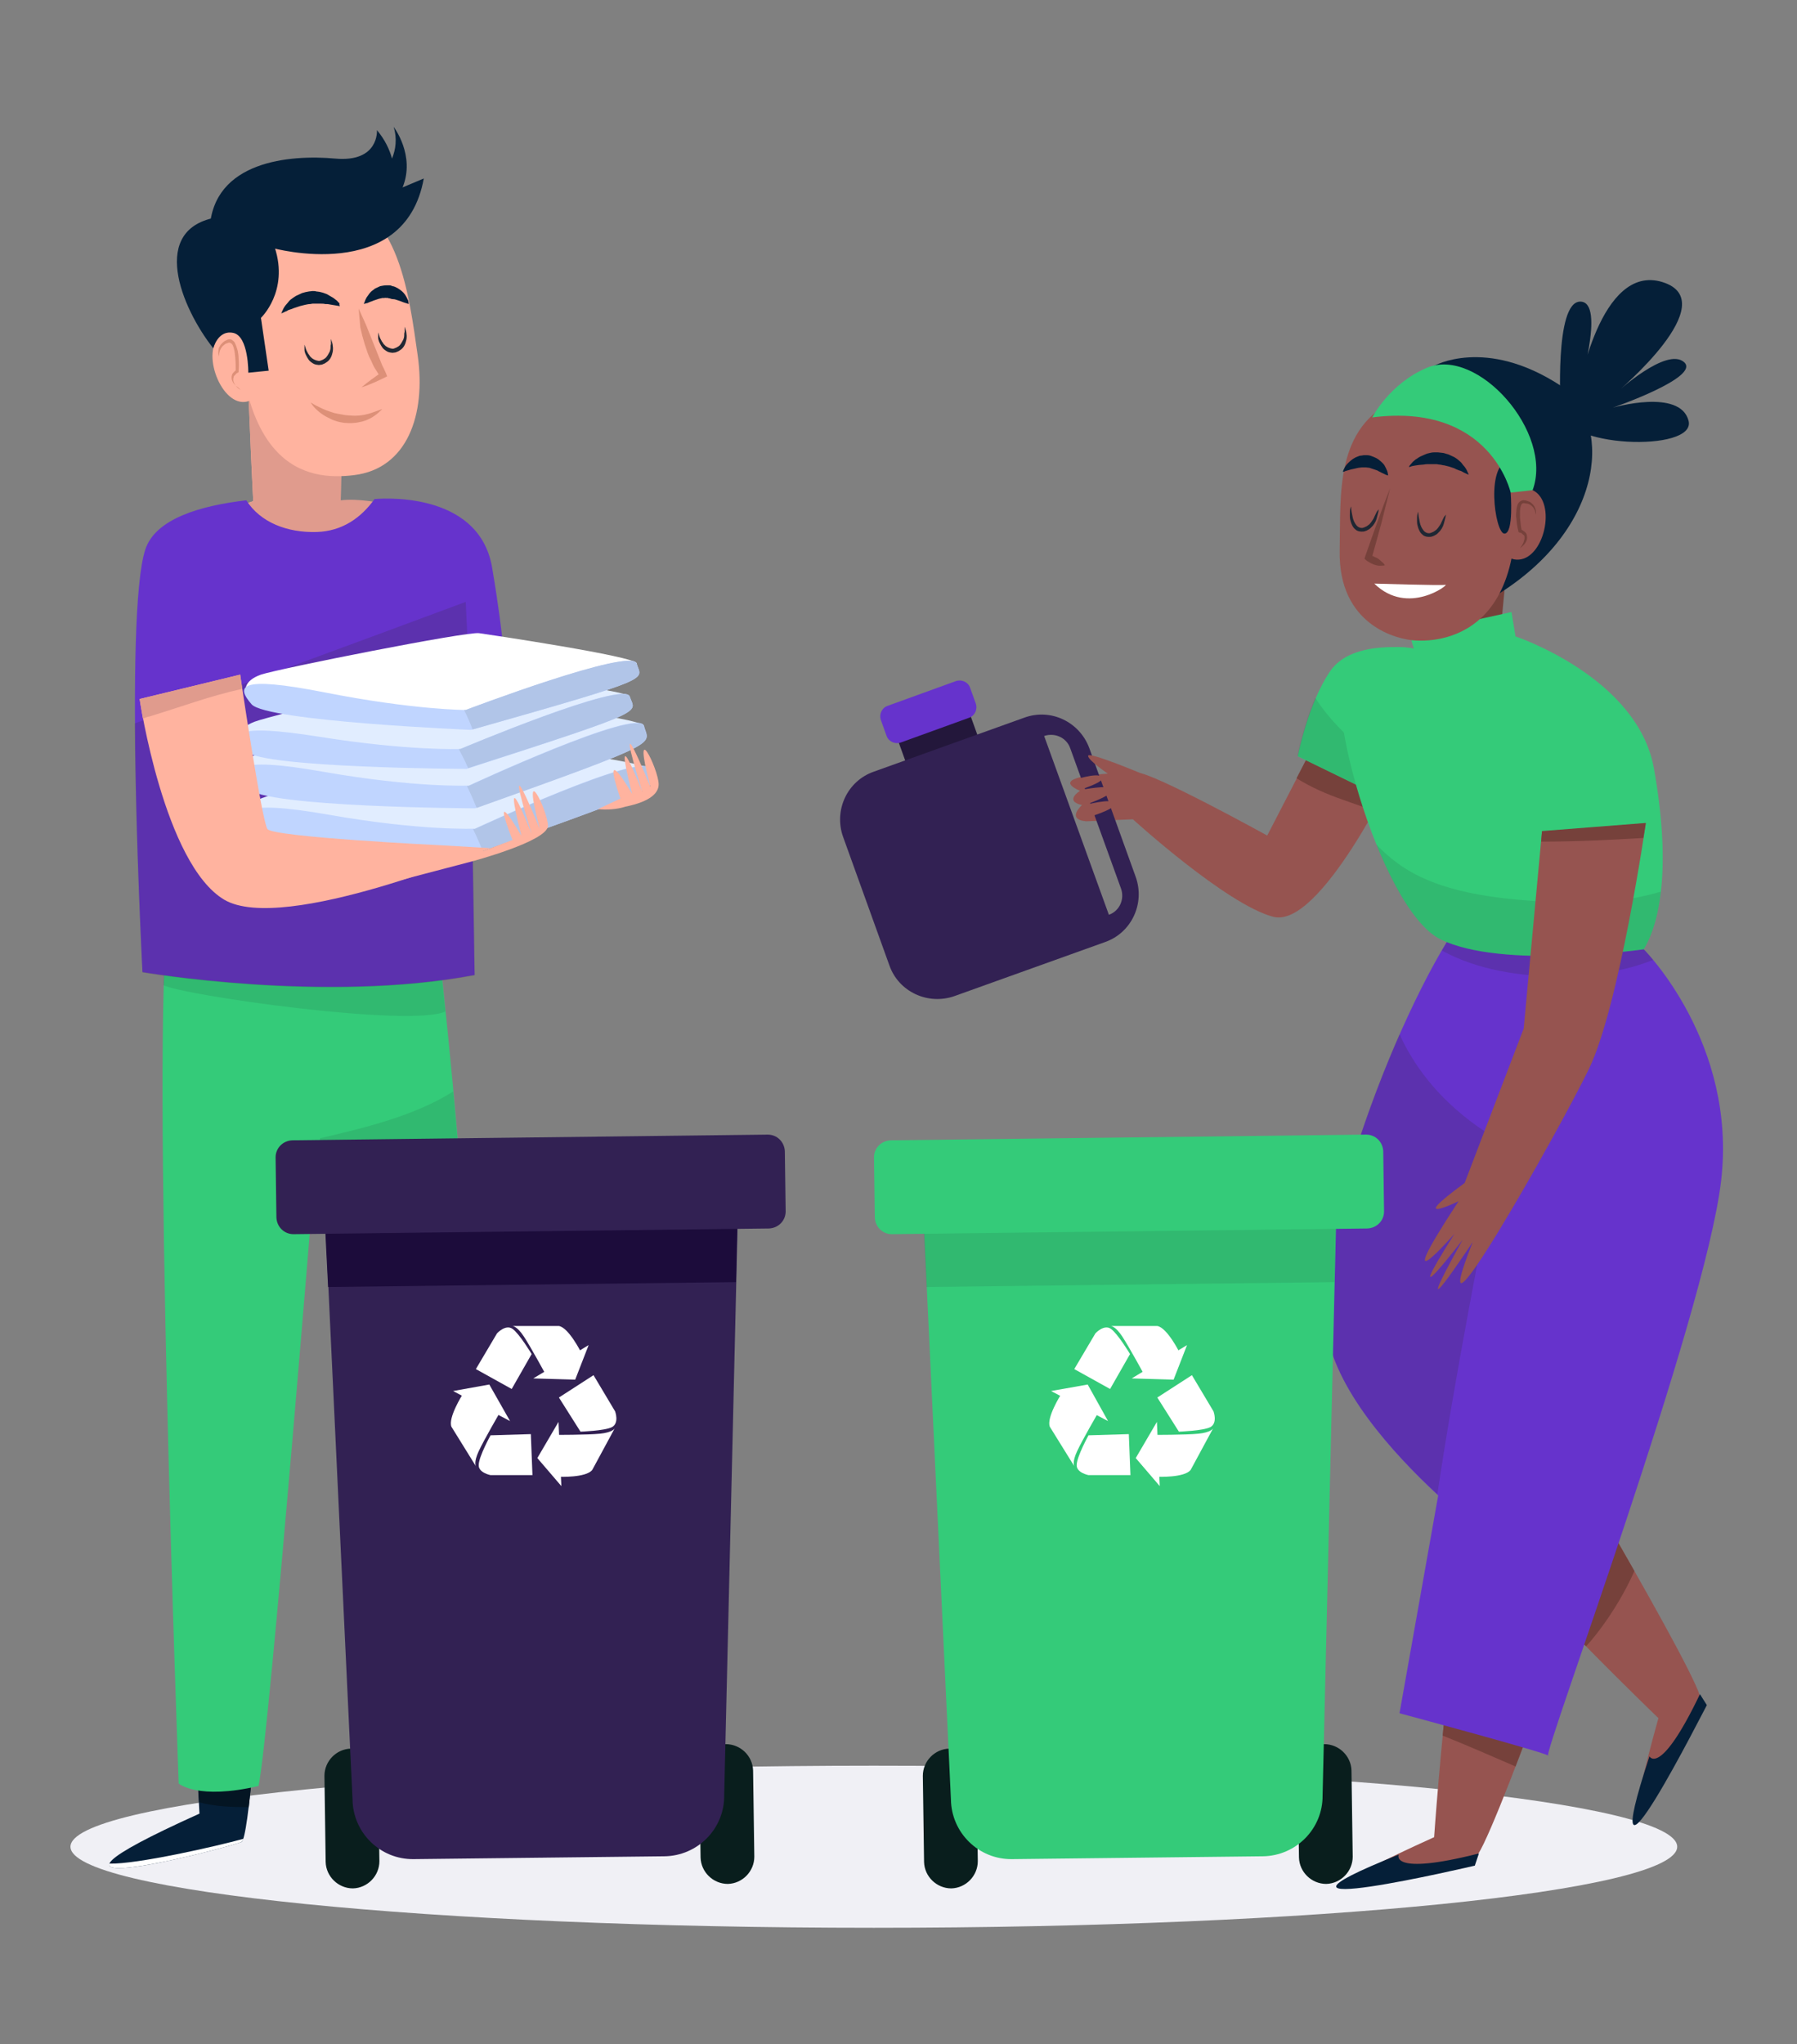
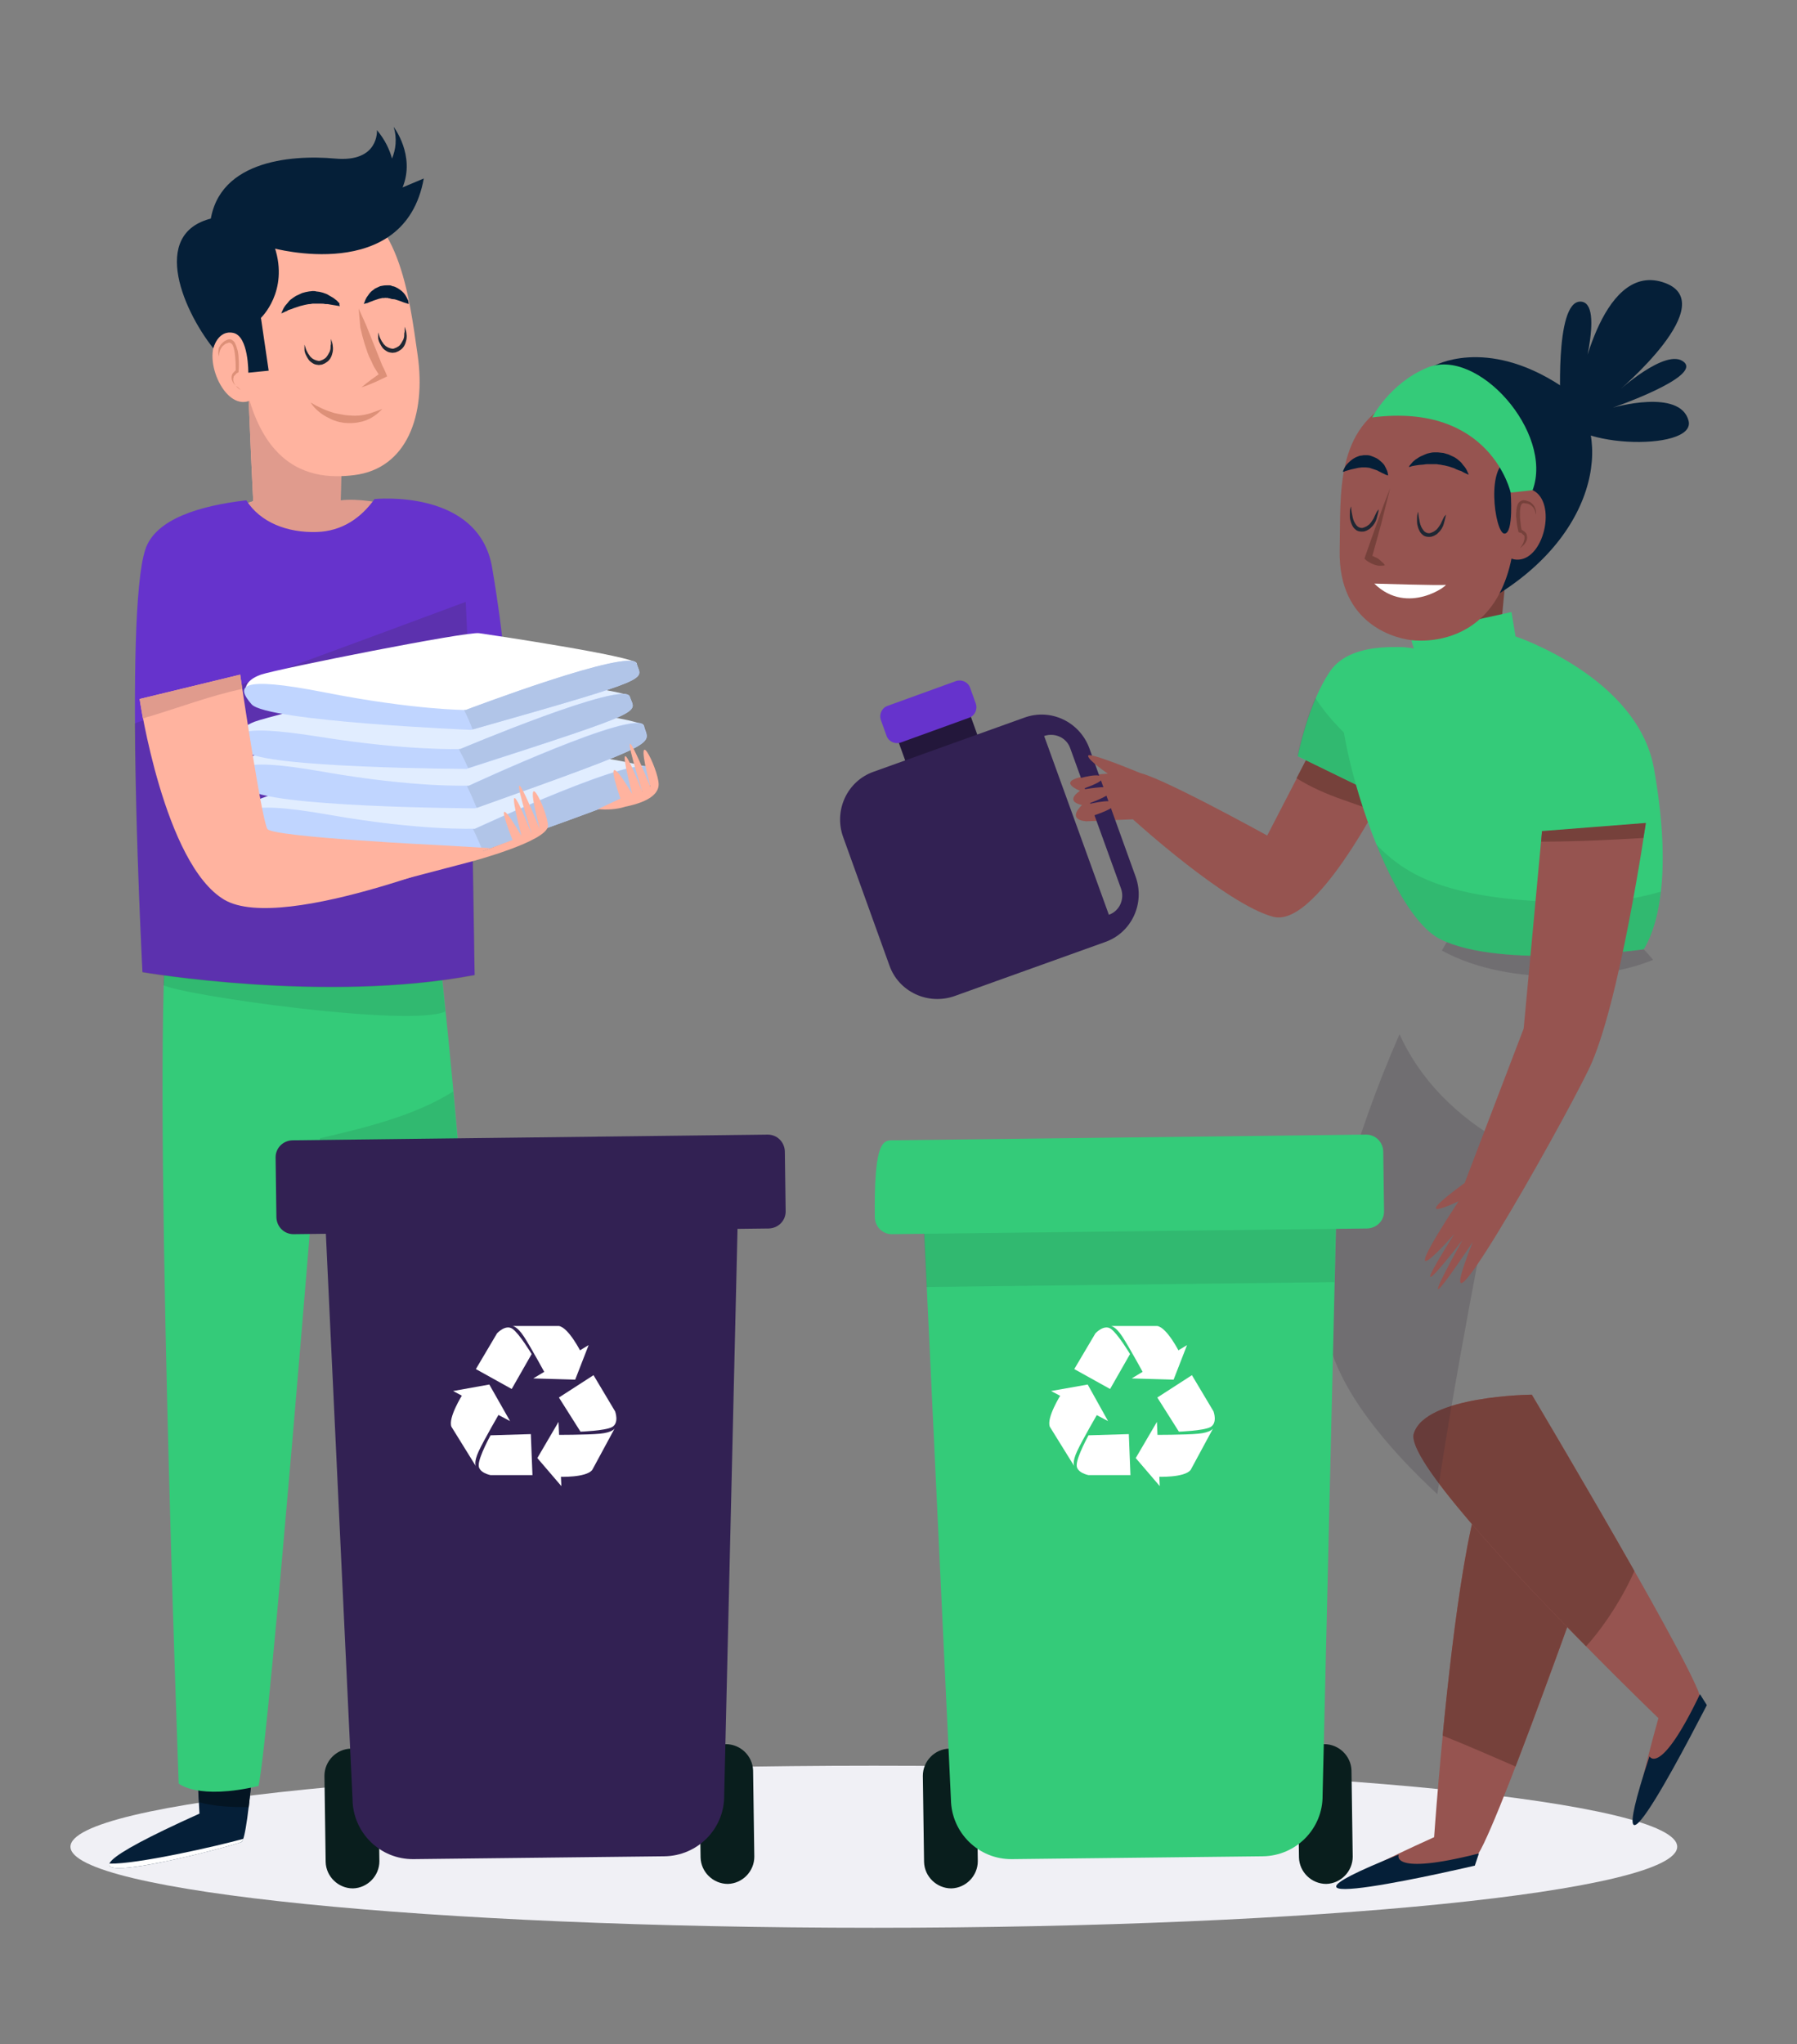
<svg xmlns="http://www.w3.org/2000/svg" width="510" height="580" viewBox="0 0 510 580" fill="none">
  <rect x="0" y="0" width="510" height="580" fill="#808080" stroke="none" />
  <g clip-path="url(#clip0)">
    <path d="M248 501C122.079 501 20 511.297 20 524C20 536.703 122.079 547 248 547C373.921 547 476 536.703 476 524C476 511.297 373.921 501 248 501Z" fill="#F0F0F5" />
    <path d="M454.38 434.817C454.38 434.817 422.032 527.056 418.566 527.056C415.1 527.056 345.782 548.963 407.013 521.291C407.013 521.291 413.945 420.981 424.343 416.369C434.74 411.758 454.38 434.817 454.38 434.817Z" fill="#965450" />
    <path d="M430.119 501.229C440.632 473.903 454.381 434.817 454.381 434.817C454.381 434.817 434.74 411.758 424.343 416.369C417.642 419.367 412.328 462.489 409.439 492.466C416.371 495.234 423.187 498.231 430.119 501.229Z" fill="#76413B" />
    <path d="M396.962 526.249C396.962 526.249 394.305 532.36 419.721 525.903L418.566 529.362C418.566 529.362 346.938 546.196 396.962 526.249Z" fill="#051F38" />
    <path d="M434.74 395.731C434.74 395.731 484.764 479.784 482.569 482.436C480.374 485.087 452.647 552.191 470.669 487.509C470.669 487.509 398.117 417.753 401.236 406.8C404.471 395.962 434.74 395.731 434.74 395.731Z" fill="#965450" />
    <path d="M468.128 498.347C468.128 498.347 471.132 504.342 482.454 480.706L484.418 483.819C484.302 483.819 451.261 549.539 468.128 498.347Z" fill="#051F38" />
    <path d="M463.854 445.771C450.452 422.134 434.74 395.731 434.74 395.731C434.74 395.731 404.471 395.962 401.236 406.8C399.157 413.833 428.964 445.655 450.106 467.101C450.221 467.216 458.424 458.108 463.854 445.771Z" fill="#76413B" />
-     <path d="M466.51 269.364C466.51 269.364 435.894 235.351 417.987 256.681C400.08 278.011 372.353 348.343 376.396 377.168C378.823 394.117 395.112 412.219 408.167 424.325L397.192 486.125C397.192 486.125 442.248 498.231 439.36 498.231C437.627 498.231 483.839 374.286 488.46 335.084C493.082 295.883 466.51 269.364 466.51 269.364Z" fill="#6633CC" />
    <path opacity="0.2" d="M443.059 276.974C451.608 276.858 460.966 275.705 469.168 272.362C467.551 270.402 466.511 269.364 466.511 269.364C466.511 269.364 435.896 235.351 417.989 256.681C415.216 260.025 412.212 264.406 409.208 269.71C419.26 275.244 431.968 277.204 443.059 276.974Z" fill="#352C38" />
    <path opacity="0.2" d="M397.193 293.461C384.485 322.401 373.741 358.374 376.398 377.053C378.708 393.886 394.883 411.873 407.937 423.979C412.559 392.618 420.992 349.035 426.076 323.9C413.483 316.752 403.085 306.49 397.193 293.461Z" fill="#352C38" />
    <path d="M378.131 201.337L359.646 237.08C359.646 237.08 327.298 219.209 322.676 219.209C318.055 219.209 296.105 219.785 306.502 224.397C306.502 224.397 301.881 227.279 307.08 228.432C307.08 228.432 302.459 232.468 308.235 233.044L321.521 232.468C321.521 232.468 348.093 256.681 361.379 260.139C374.665 263.598 396.038 218.632 396.038 218.632L378.131 201.337Z" fill="#965450" />
    <path d="M381.135 226.934C384.023 227.972 387.027 229.01 390.031 230.047C393.728 223.591 396.038 218.517 396.038 218.517L378.131 201.223L367.964 220.823C372.008 223.36 376.514 225.32 381.135 226.934Z" fill="#76413B" />
    <path d="M401.236 184.043C401.236 184.043 383.907 181.161 377.552 190.385C371.198 199.608 368.31 214.597 368.31 214.597L393.149 226.704L401.236 184.043Z" fill="#34CB79" />
    <path opacity="0.1" d="M391.648 216.673C385.294 211.715 378.015 205.489 373.279 197.994C369.813 206.065 368.195 214.482 368.195 214.482L393.034 226.588L394.536 218.748C393.612 218.172 392.572 217.48 391.648 216.673Z" fill="#161826" />
    <path d="M279.699 214.943C280.392 216.788 279.353 218.863 277.504 219.555L263.872 224.513C262.023 225.205 259.944 224.167 259.25 222.322L253.821 207.218C253.127 205.373 254.167 203.298 256.016 202.606L269.648 197.648C271.497 196.957 273.576 197.994 274.269 199.839L279.699 214.943Z" fill="#23173B" />
    <path d="M290.674 203.644L247.928 218.979C240.419 221.63 236.607 229.932 239.264 237.426L252.434 273.976C255.091 281.47 263.409 285.275 270.919 282.623L313.665 267.289C321.174 264.637 324.987 256.335 322.33 248.841L309.159 212.291C306.387 204.797 298.184 200.877 290.674 203.644ZM318.171 252.185C319.21 255.182 317.708 258.526 314.705 259.564L296.335 208.832C299.339 207.795 302.69 209.294 303.729 212.291L318.171 252.185Z" fill="#322153" />
    <path d="M276.926 199.608C277.504 201.223 276.695 203.067 275.078 203.644L255.669 210.677C254.051 211.254 252.203 210.447 251.625 208.832L250.008 204.336C249.43 202.722 250.239 200.877 251.856 200.3L271.265 193.267C272.883 192.691 274.731 193.498 275.309 195.112L276.926 199.608Z" fill="#6633CC" />
    <path d="M304.191 221.515C304.191 221.515 311.47 218.979 312.741 220.477C313.896 221.861 306.618 223.936 306.964 224.052C307.195 224.167 314.82 222.438 315.513 224.052C316.207 225.666 307.426 228.548 307.426 228.548C307.426 228.548 315.744 226.242 316.322 227.972C316.9 229.701 307.657 232.238 307.657 232.238L307.195 228.433L306.618 224.052L304.191 221.515Z" fill="#965450" />
    <path d="M314.474 219.555C314.474 219.555 308.813 215.75 308.813 214.482C308.697 213.098 323.832 219.44 323.832 219.44L314.474 219.555Z" fill="#965450" />
    <path d="M426.075 181.161C424.92 183.236 430.581 134.926 430.581 134.926L404.356 152.567C404.356 152.567 406.666 183.467 403.778 183.582C402.623 183.582 398.117 185.312 393.149 187.156C394.305 192.921 396.615 194.189 398.579 199.724C413.252 199.609 429.195 199.263 438.206 185.888C433.007 184.159 427.577 178.278 426.075 181.161Z" fill="#76413B" />
    <path d="M401.236 184.043L400.081 180.008L428.964 173.666L430.119 180.584C430.119 180.584 464.778 192.114 469.399 218.056C474.02 243.998 471.71 260.717 466.511 269.364C466.511 269.364 426.075 275.129 408.746 266.482C391.416 257.834 373.509 193.267 382.752 187.502C391.994 181.737 401.236 184.043 401.236 184.043Z" fill="#34CB79" />
    <path opacity="0.1" d="M439.015 255.874C425.151 255.067 408.168 253.453 396.615 244.921C394.42 243.307 392.456 241.577 390.608 239.617C395.807 252.415 402.276 263.253 408.746 266.482C426.076 275.129 466.511 269.364 466.511 269.364C468.822 265.559 470.555 260.14 471.363 252.992C460.966 256.105 450.106 256.566 439.015 255.874Z" fill="#161826" />
    <path d="M437.628 235.927L467.088 233.621C467.088 233.621 459.579 285.505 450.914 303.377C442.25 321.248 402.392 391.58 417.988 352.378C417.988 352.378 397.771 382.933 415.1 351.802C415.1 351.802 396.038 376.591 412.789 350.073C412.789 350.073 393.149 372.556 413.945 340.849C413.945 340.849 398.348 348.343 415.678 335.66L432.43 291.847L437.628 235.927Z" fill="#965450" />
    <path d="M466.395 237.772C466.858 235.12 467.089 233.506 467.089 233.506L437.628 235.812L437.397 238.81C446.986 238.81 456.691 238.349 466.395 237.772Z" fill="#76413B" />
    <path d="M406.782 103.911C406.782 103.911 421.455 95.379 442.943 109.445C457.153 118.784 456.46 148.647 425.729 168.247C389.222 191.538 406.782 103.911 406.782 103.911Z" fill="#051F38" />
    <path d="M427.116 119.822C427.116 119.822 410.595 107.024 396.5 113.25C378.709 121.321 380.557 140.114 380.21 156.141C379.748 177.471 396.616 181.507 401.699 181.737C409.208 182.198 439.824 180.354 427.116 119.822Z" fill="#965450" />
    <path d="M428.733 139.769C428.733 139.769 429.426 136.54 434.972 139.077C442.019 142.42 438.207 159.254 430.35 158.793C422.379 158.447 428.733 139.769 428.733 139.769Z" fill="#965450" />
    <path d="M428.732 139.769C428.732 139.769 429.657 151.298 426.999 151.414C424.227 151.529 421.338 130.545 428.963 130.545C436.588 130.776 428.732 139.769 428.732 139.769Z" fill="#051F38" />
    <path d="M428.733 139.769C428.733 139.769 423.072 114.172 389.453 118.438C389.453 118.438 394.305 108.869 404.934 104.372C419.375 98.261 440.979 122.82 434.971 139.077C434.971 139.077 432.199 139.423 428.733 139.769Z" fill="#34CB79" />
    <path d="M442.943 116.132C442.943 116.132 441.094 85.578 448.488 85.578C455.882 85.578 447.91 111.29 447.91 111.29C447.91 111.29 454.034 74.51 471.825 80.044C489.617 85.578 458.886 111.29 458.886 111.29C458.886 111.29 472.98 98.376 477.948 102.758C482.8 107.024 457.73 115.671 457.73 115.671C457.73 115.671 476.793 110.137 479.219 119.361C481.645 128.469 442.365 127.201 442.943 116.132Z" fill="#051F38" />
    <path d="M381.134 133.889C381.134 133.889 381.134 133.658 381.365 133.197C381.596 132.736 381.827 132.159 382.405 131.583C382.983 131.006 383.676 130.315 384.6 129.853C384.831 129.738 385.062 129.623 385.409 129.508C385.64 129.392 385.987 129.277 386.218 129.277C386.564 129.277 386.795 129.162 387.142 129.162H388.066C388.644 129.162 389.221 129.392 389.799 129.623C390.377 129.853 390.839 130.084 391.301 130.43C391.763 130.776 392.11 131.122 392.456 131.468C392.803 131.814 393.034 132.159 393.149 132.505C393.265 132.621 393.38 132.851 393.38 132.967C393.496 133.082 393.496 133.312 393.611 133.428C393.727 133.774 393.843 134.004 393.843 134.235C393.958 134.696 393.958 134.927 393.958 134.927C393.958 134.927 393.727 134.811 393.265 134.696C393.034 134.581 392.803 134.465 392.572 134.35C392.341 134.235 391.994 134.12 391.647 133.889C391.301 133.774 391.07 133.543 390.723 133.428C390.377 133.312 390.03 133.197 389.683 133.082C389.337 132.967 388.99 132.851 388.644 132.736C388.297 132.736 387.951 132.621 387.604 132.621H387.142C387.026 132.621 386.795 132.621 386.564 132.621C386.218 132.621 385.871 132.736 385.524 132.736C385.178 132.851 384.831 132.851 384.485 132.967C384.138 133.082 383.791 133.082 383.445 133.197C382.752 133.428 382.174 133.543 381.827 133.658C381.481 133.889 381.134 133.889 381.134 133.889Z" fill="#051F38" />
    <path d="M390.03 165.595C390.03 165.595 408.977 166.172 410.247 165.941C411.403 165.711 399.619 174.935 390.03 165.595Z" fill="white" />
    <path d="M391.301 144.496C391.301 144.496 391.301 144.726 391.185 145.188C391.07 145.649 390.954 146.225 390.723 147.032C390.608 147.378 390.492 147.839 390.261 148.185C390.145 148.416 390.03 148.647 389.914 148.762C389.799 148.992 389.568 149.223 389.452 149.338C389.106 149.684 388.759 150.145 388.181 150.376C388.066 150.491 387.95 150.491 387.719 150.607L387.373 150.722C387.142 150.837 386.795 150.837 386.449 150.837C385.871 150.837 385.178 150.722 384.716 150.261C384.253 149.915 383.907 149.454 383.676 148.877C383.445 148.416 383.329 147.955 383.214 147.494C383.098 147.032 383.098 146.571 383.098 146.225C383.098 145.418 383.098 144.842 383.214 144.381C383.329 143.919 383.445 143.689 383.445 143.689C383.445 143.689 383.445 144.726 383.791 146.225C383.907 146.917 384.138 147.839 384.6 148.531C384.831 148.877 385.062 149.223 385.409 149.454C385.755 149.684 386.102 149.8 386.449 149.8C386.68 149.8 386.795 149.8 387.026 149.684L387.373 149.569C387.373 149.569 387.488 149.454 387.604 149.454C387.95 149.338 388.297 148.992 388.644 148.762C388.99 148.416 389.221 148.07 389.452 147.724C389.683 147.378 389.914 147.032 390.03 146.686C390.377 145.995 390.608 145.418 390.839 145.072C391.185 144.726 391.301 144.496 391.301 144.496Z" fill="#1F2733" />
    <path d="M410.363 145.995C410.363 145.995 410.363 146.225 410.248 146.686C410.132 147.148 410.017 147.724 409.786 148.531C409.67 148.877 409.555 149.338 409.323 149.684C409.208 149.915 409.092 150.145 408.977 150.261C408.861 150.491 408.63 150.722 408.515 150.837C408.168 151.183 407.822 151.644 407.244 151.875C407.128 151.99 407.013 151.99 406.782 152.106L406.435 152.221C406.204 152.336 405.858 152.336 405.511 152.336C404.933 152.336 404.24 152.221 403.778 151.76C403.316 151.414 402.969 150.953 402.738 150.376C402.507 149.915 402.392 149.454 402.276 148.992C402.161 148.531 402.161 148.07 402.161 147.724C402.161 146.917 402.161 146.341 402.276 145.879C402.392 145.418 402.507 145.188 402.507 145.188C402.507 145.188 402.507 146.225 402.854 147.724C402.969 148.416 403.2 149.338 403.663 150.03C403.894 150.376 404.125 150.722 404.471 150.953C404.818 151.183 405.164 151.298 405.511 151.298C405.742 151.298 405.858 151.298 406.089 151.183L406.435 151.068C406.435 151.068 406.551 150.953 406.666 150.953C407.013 150.837 407.359 150.491 407.706 150.261C408.053 149.915 408.284 149.569 408.515 149.223C408.746 148.877 408.977 148.531 409.092 148.185C409.439 147.494 409.67 146.917 409.901 146.571C410.248 146.225 410.363 145.995 410.363 145.995Z" fill="#1F2733" />
    <path d="M431.39 155.565C431.736 155.103 431.967 154.757 432.198 154.296C432.429 153.835 432.545 153.374 432.66 152.913C432.66 152.682 432.66 152.451 432.66 152.221C432.66 152.106 432.545 151.99 432.545 151.99C432.545 151.875 432.429 151.76 432.314 151.76C432.198 151.644 432.198 151.644 432.083 151.529L431.852 151.298C431.736 151.183 431.621 151.183 431.505 151.183L431.159 151.068L430.927 150.953V150.722C430.581 149.454 430.465 148.301 430.35 147.032C430.234 146.456 430.234 145.764 430.35 145.188C430.35 144.496 430.465 143.919 430.696 143.228C430.812 142.882 431.043 142.536 431.39 142.305C431.736 142.075 432.198 141.844 432.545 141.959C433.007 141.959 433.238 142.075 433.585 142.19C433.931 142.305 434.278 142.421 434.509 142.651C434.74 142.882 435.087 143.112 435.202 143.343C435.433 143.574 435.549 143.919 435.664 144.15C435.895 144.726 436.011 145.418 435.895 145.995C435.78 145.418 435.664 144.842 435.318 144.265C435.202 144.035 434.971 143.804 434.74 143.573C434.509 143.343 434.278 143.228 434.047 143.112C433.816 142.997 433.585 142.882 433.238 142.882C433.007 142.882 432.66 142.766 432.429 142.766C431.967 142.766 431.736 143.112 431.621 143.573C431.274 144.611 431.39 145.764 431.39 146.917C431.505 148.07 431.621 149.338 431.852 150.491L431.621 150.146L431.967 150.376C432.083 150.491 432.198 150.491 432.314 150.607L432.66 150.837C432.776 150.953 432.891 151.068 433.007 151.183C433.123 151.299 433.238 151.414 433.238 151.644C433.354 151.76 433.354 151.99 433.354 152.106C433.469 152.451 433.354 152.682 433.354 153.028C433.238 153.604 432.891 154.066 432.545 154.527C432.198 154.873 431.736 155.334 431.39 155.565Z" fill="#76413B" />
    <path d="M393.034 160.407C392.456 160.522 391.994 160.522 391.532 160.522C391.07 160.522 390.608 160.407 390.261 160.292C389.799 160.176 389.452 159.946 389.106 159.831C388.875 159.715 388.759 159.6 388.528 159.485C388.297 159.369 388.182 159.254 387.951 159.139L387.257 158.562L387.373 158.101C388.528 154.757 389.683 151.529 390.839 148.301C391.994 145.072 393.265 141.729 394.536 138.5C393.727 141.844 392.803 145.303 391.994 148.647C391.07 151.99 390.146 155.334 389.221 158.678L388.759 157.64C388.99 157.64 389.221 157.755 389.452 157.755C389.683 157.755 389.915 157.87 390.03 157.986C390.377 158.101 390.839 158.332 391.185 158.562C391.532 158.793 391.879 159.139 392.225 159.485C392.456 159.6 392.803 159.946 393.034 160.407Z" fill="#76413B" />
    <path d="M399.85 132.505C399.85 132.505 399.966 132.159 400.312 131.813C400.543 131.582 400.659 131.352 401.005 131.006C401.352 130.775 401.583 130.429 402.045 130.199C402.392 129.968 402.854 129.622 403.431 129.392C403.894 129.161 404.471 128.931 405.049 128.7C405.627 128.585 406.32 128.354 407.013 128.354C407.36 128.354 407.706 128.354 408.053 128.354L409.092 128.469C409.786 128.469 410.479 128.815 411.056 128.931C411.634 129.161 412.212 129.507 412.789 129.738C413.367 130.084 413.829 130.429 414.176 130.775C414.638 131.121 414.984 131.582 415.216 131.928C415.562 132.274 415.793 132.62 416.024 132.966C416.255 133.312 416.371 133.658 416.486 133.888C416.717 134.35 416.833 134.696 416.833 134.696C416.833 134.696 416.486 134.58 416.024 134.35C415.793 134.234 415.447 134.119 415.1 133.888C414.753 133.658 414.407 133.543 413.945 133.427C413.598 133.312 413.136 133.081 412.674 132.851C412.212 132.735 411.75 132.505 411.288 132.39C410.825 132.274 410.363 132.159 409.901 132.044C409.439 132.044 408.977 131.813 408.399 131.813L407.706 131.698H407.013C406.551 131.698 405.973 131.698 405.511 131.698C405.049 131.698 404.587 131.698 404.125 131.813C403.663 131.813 403.2 131.928 402.738 131.928C401.93 132.044 401.121 132.159 400.659 132.274C400.197 132.505 399.85 132.505 399.85 132.505Z" fill="#051F38" />
    <path d="M383.907 526.825C383.907 530.976 380.557 534.435 376.398 534.55C372.239 534.55 368.773 531.207 368.657 527.056L368.311 502.613C368.311 498.462 371.661 495.003 375.82 494.888C379.979 494.888 383.445 498.231 383.56 502.382L383.907 526.825Z" fill="#091E1D" />
    <path d="M277.504 528.095C277.504 532.245 274.154 535.704 269.995 535.82C265.836 535.82 262.37 532.476 262.254 528.325L261.908 503.882C261.908 499.731 265.258 496.272 269.417 496.157C273.576 496.157 277.042 499.501 277.158 503.651L277.504 528.095Z" fill="#091E1D" />
    <path d="M375.358 509.415C375.473 518.87 367.848 526.595 358.375 526.71L287.209 527.517C277.735 527.633 269.995 520.023 269.879 510.568L262.254 348.92C262.139 339.466 269.764 331.741 279.237 331.625L361.841 330.588C371.314 330.472 379.055 338.082 379.17 347.536L375.358 509.415Z" fill="#34CB79" />
    <path opacity="0.1" d="M378.708 363.793L379.055 347.767C378.939 338.313 371.199 330.703 361.725 330.818L279.121 331.856C269.648 331.971 262.023 339.696 262.139 349.151L262.947 365.177L378.708 363.793Z" fill="#161826" />
-     <path d="M392.803 343.732C392.803 346.383 390.723 348.459 388.066 348.574L253.127 350.188C250.47 350.188 248.391 348.113 248.275 345.461L248.044 328.397C248.044 325.745 250.123 323.67 252.781 323.554L387.719 321.94C390.377 321.94 392.456 324.016 392.572 326.667L392.803 343.732Z" fill="#34CB79" />
+     <path d="M392.803 343.732C392.803 346.383 390.723 348.459 388.066 348.574L253.127 350.188C250.47 350.188 248.391 348.113 248.275 345.461C248.044 325.745 250.123 323.67 252.781 323.554L387.719 321.94C390.377 321.94 392.456 324.016 392.572 326.667L392.803 343.732Z" fill="#34CB79" />
    <path d="M321.174 391.119L336.886 381.665L333.074 391.465L321.174 391.119Z" fill="white" />
    <path d="M315.283 376.246C315.283 376.246 316.554 376.246 318.518 379.243C320.482 382.241 324.872 390.312 324.872 390.312L332.843 386.738L334.692 383.625C334.692 383.625 331.226 376.707 328.453 376.246H315.283Z" fill="white" />
    <path d="M310.892 378.321C310.892 378.321 313.318 375.669 315.282 377.053C317.246 378.437 320.712 384.202 320.712 384.202L315.051 394.117L304.885 388.468L310.892 378.321Z" fill="white" />
    <path d="M328.338 403.456L329.146 421.673L322.33 413.718L328.338 403.456Z" fill="white" />
    <path d="M344.281 405.301C344.281 405.301 343.703 406.454 340.121 406.8C336.54 407.146 327.298 407.146 327.298 407.146L326.604 415.908L328.453 419.021C328.453 419.021 336.193 419.367 337.926 417.061L344.281 405.301Z" fill="white" />
    <path d="M344.396 400.458C344.396 400.458 345.667 403.802 343.472 404.955C341.392 405.993 334.576 406.223 334.576 406.223L328.453 396.538L338.273 390.197L344.396 400.458Z" fill="white" />
    <path d="M314.472 403.226L298.298 394.693L308.696 392.849L314.472 403.226Z" fill="white" />
    <path d="M304.885 416.024C304.885 416.024 304.192 414.986 305.694 411.758C307.195 408.529 311.817 400.574 311.817 400.574L304.654 395.616L301.072 395.731C301.072 395.731 296.913 402.303 297.953 404.84L304.885 416.024Z" fill="white" />
    <path d="M308.928 418.56C308.928 418.56 305.347 417.868 305.578 415.562C305.694 413.141 308.928 407.261 308.928 407.261L320.366 406.915L320.828 418.56H308.928Z" fill="white" />
    <path d="M73.247 481.167C73.247 481.167 70.706 521.868 68.511 522.675C60.077 525.557 -3.58 541.699 56.611 514.604L54.994 484.972L73.247 481.167Z" fill="#051F38" />
    <path d="M70.59 512.759C72.092 500.422 73.247 481.167 73.247 481.167L54.994 484.972L56.496 511.376C61.001 512.644 66.2 512.759 70.59 512.759Z" fill="#041523" />
    <path d="M31.079 528.786C29.231 533.282 62.503 524.75 68.511 522.675C68.626 522.56 68.857 522.329 69.088 521.752C61.579 523.828 38.82 529.016 31.079 528.786Z" fill="white" />
    <path d="M112.181 478.977C112.181 478.977 115.532 519.677 117.842 520.369C126.391 523.136 190.279 538.01 129.511 512.067L130.55 482.436L112.181 478.977Z" fill="#051F38" />
    <path d="M115.532 510.453C113.799 498.232 112.181 478.977 112.181 478.977L130.55 482.436L129.626 508.839C125.12 510.223 119.922 510.338 115.532 510.453Z" fill="#041523" />
    <path d="M155.389 525.788C157.353 530.284 123.85 522.329 117.842 520.369C117.611 520.369 117.496 520.023 117.265 519.446C124.774 521.522 147.649 526.249 155.389 525.788Z" fill="white" />
    <path d="M123.387 259.218C123.387 259.218 140.023 393.31 136.673 501.806C136.673 501.806 116.802 507.34 111.603 503.305C107.097 477.593 107.675 427.554 100.974 390.427C94.62 355.377 92.079 326.667 92.079 326.667L89.999 324.361C89.999 324.361 76.366 493.85 73.363 506.764C56.149 510.799 50.719 506.072 50.719 506.072C50.719 506.072 42.863 294.038 47.715 259.794C53.954 215.059 123.387 259.218 123.387 259.218Z" fill="#34CB79" />
    <path opacity="0.1" d="M126.39 287.004C124.657 269.709 123.27 259.333 123.27 259.333C123.27 259.333 53.953 215.173 47.598 259.909C47.021 264.06 46.674 270.862 46.328 279.51C51.526 282.392 116.454 291.616 126.39 287.004Z" fill="#161826" />
    <path opacity="0.1" d="M90.808 322.978C91.616 332.086 95.775 361.488 100.974 390.427C107.675 427.669 107.097 477.593 111.603 503.305C116.802 507.34 136.673 501.806 136.673 501.806C138.637 435.048 133.207 358.605 128.586 309.719C117.611 316.636 103.631 319.98 90.808 322.978Z" fill="#161826" />
    <path d="M96.7 141.959C96.815 127.893 97.855 109.33 97.855 109.33L70.128 101.72C70.128 101.72 71.052 126.855 71.861 142.19C59.268 146.456 44.942 154.527 44.942 154.527L97.277 167.786L115.878 149.8C115.878 149.8 106.52 145.072 96.7 141.959Z" fill="#FFB39F" />
    <path d="M96.7 141.959C96.815 127.893 97.855 109.33 97.855 109.33L70.128 101.72C70.128 101.72 71.052 126.855 71.861 142.19C59.268 146.456 44.942 154.527 44.942 154.527L97.277 167.786L122.001 146.571C122.001 146.571 106.635 140.806 96.7 141.959Z" fill="#E09B8D" />
    <path d="M67.702 75.086C67.702 75.086 74.98 51.566 94.158 55.255C113.336 58.945 116.109 83.964 118.535 100.798C120.961 117.747 115.531 132.966 100.512 134.811C87.457 136.425 64.698 133.889 67.702 75.086Z" fill="#FFB39F" />
    <path d="M68.626 94.802C68.626 94.802 67.471 91.689 62.734 95.148C56.726 99.529 62.849 115.671 70.128 113.942C77.406 112.212 68.626 94.802 68.626 94.802Z" fill="#FFB39F" />
    <path d="M61.925 61.596C62.387 61.481 71.399 60.789 65.391 61.366C70.936 67.361 70.359 68.86 77.984 70.244C82.027 82.696 74.056 90.19 74.056 90.19L76.251 105.179L70.474 105.756C70.474 105.756 70.59 95.379 66.2 94.456C61.81 93.534 60.539 98.838 60.539 98.838C51.412 87.308 42.169 64.709 61.925 61.596Z" fill="#051F38" />
    <path d="M114.26 53.179C117.957 44.071 111.719 36 111.719 36C112.758 39.344 112.296 42.457 111.256 44.993C110.563 42.457 109.292 39.69 106.982 36.922C106.982 36.922 107.675 46.146 95.082 44.993C82.489 43.84 60.423 45.57 59.499 65.055C58.459 84.541 77.291 70.359 77.291 70.359C77.291 70.359 114.838 80.851 120.268 50.643L114.26 53.179Z" fill="#051F38" />
    <path d="M96.469 86.848C96.469 86.848 96.122 86.848 95.66 86.732C95.082 86.617 94.389 86.502 93.581 86.386C93.118 86.271 92.772 86.271 92.31 86.271C91.848 86.156 91.386 86.156 90.923 86.156C90.461 86.156 89.999 86.156 89.421 86.156C89.19 86.156 88.959 86.156 88.728 86.156L88.035 86.271C87.573 86.271 87.111 86.386 86.533 86.502C86.071 86.617 85.609 86.732 85.147 86.848C84.685 86.963 84.223 87.194 83.761 87.309C83.298 87.424 82.952 87.655 82.49 87.77C82.143 87.885 81.681 88.001 81.45 88.231C81.103 88.347 80.872 88.462 80.641 88.577C80.179 88.808 79.833 88.923 79.833 88.923C79.833 88.923 79.948 88.577 80.179 88.116C80.295 87.885 80.41 87.539 80.641 87.194C80.872 86.848 81.103 86.502 81.45 86.156C81.797 85.81 82.028 85.349 82.49 85.003C82.952 84.657 83.414 84.311 83.992 83.965C84.569 83.734 85.147 83.389 85.725 83.158C86.418 82.927 86.995 82.812 87.689 82.697L88.728 82.582C89.075 82.582 89.422 82.582 89.768 82.697C90.115 82.697 90.461 82.812 90.692 82.812C91.039 82.927 91.27 82.927 91.617 83.043C92.194 83.273 92.772 83.389 93.234 83.734C93.696 83.965 94.158 84.311 94.62 84.542C94.967 84.772 95.314 85.118 95.66 85.349C95.891 85.579 96.122 85.925 96.353 86.04C96.238 86.502 96.469 86.848 96.469 86.848Z" fill="#051F38" />
    <path d="M115.993 86.27C115.993 86.27 115.762 86.155 115.3 86.039C114.838 85.924 114.26 85.694 113.682 85.463C113.336 85.348 112.989 85.232 112.643 85.117C112.296 85.002 111.949 84.886 111.603 84.886C111.256 84.886 110.91 84.771 110.563 84.656C110.448 84.656 110.216 84.656 110.101 84.541H109.639C109.292 84.425 108.946 84.656 108.599 84.541C108.252 84.656 107.906 84.656 107.559 84.771C107.213 84.886 106.866 85.002 106.52 85.117C106.173 85.232 105.826 85.348 105.595 85.463C105.249 85.578 104.902 85.694 104.671 85.809C104.44 85.924 104.209 86.039 103.978 86.039C103.516 86.155 103.285 86.27 103.285 86.27C103.285 86.27 103.285 86.039 103.516 85.578C103.631 85.348 103.631 85.117 103.862 84.771C103.978 84.425 104.209 84.195 104.44 83.849C104.671 83.503 104.902 83.157 105.249 82.811C105.595 82.465 106.057 82.235 106.404 81.889C106.866 81.658 107.444 81.427 107.906 81.197C108.484 81.082 109.061 80.966 109.639 80.966C109.985 80.966 110.216 80.966 110.563 80.966C110.91 80.966 111.141 81.082 111.372 81.197C111.603 81.197 111.949 81.312 112.18 81.427C112.412 81.543 112.643 81.658 112.874 81.773C113.798 82.35 114.491 82.926 114.953 83.618C115.415 84.31 115.646 84.886 115.877 85.348C115.993 86.039 115.993 86.27 115.993 86.27Z" fill="#051F38" />
    <path d="M101.783 87.539C102.476 89.037 103.17 90.652 103.863 92.151C104.209 92.958 104.44 93.649 104.787 94.457L105.711 96.763L106.635 99.069C106.982 99.876 107.213 100.567 107.56 101.374L108.022 102.527C108.137 102.873 108.368 103.334 108.484 103.68C108.831 104.372 109.177 105.064 109.524 105.871L109.87 106.793L109.177 107.139C108.137 107.601 107.098 108.177 105.942 108.638C104.903 109.099 103.747 109.561 102.592 109.906C103.516 109.099 104.44 108.408 105.365 107.716C106.289 107.024 107.329 106.332 108.253 105.64L107.906 106.909C107.444 106.217 106.982 105.41 106.52 104.718C106.058 104.026 105.711 103.219 105.365 102.412L104.787 101.259L104.325 100.106C104.094 99.299 103.747 98.492 103.516 97.685L102.823 95.264C102.592 94.457 102.476 93.649 102.245 92.842C102.13 90.998 101.899 89.268 101.783 87.539Z" fill="#DD9078" />
    <path d="M68.279 110.598C67.817 110.367 67.355 110.022 67.009 109.56C66.662 109.214 66.2 108.753 65.969 108.177C65.853 107.946 65.738 107.6 65.738 107.254C65.738 107.139 65.738 106.909 65.738 106.793C65.738 106.678 65.853 106.447 65.853 106.332C65.969 105.986 66.2 105.756 66.431 105.525C66.546 105.41 66.662 105.294 66.777 105.179L67.124 104.948L66.893 105.294C66.893 104.026 66.893 102.758 66.777 101.605C66.662 100.337 66.546 99.068 66.084 98.031C65.969 97.8 65.853 97.569 65.622 97.454C65.507 97.339 65.276 97.223 65.045 97.223C64.929 97.223 64.813 97.223 64.698 97.339C64.582 97.339 64.351 97.454 64.236 97.454C64.005 97.569 63.774 97.685 63.543 97.915C63.312 98.146 63.08 98.261 62.965 98.492C62.849 98.722 62.618 98.953 62.503 99.299C62.272 99.875 62.156 100.452 62.156 101.144C61.925 100.567 61.925 99.875 62.041 99.184C62.041 98.838 62.156 98.492 62.387 98.261C62.503 97.915 62.734 97.685 62.965 97.454L63.312 97.108L63.774 96.762C63.889 96.647 64.12 96.647 64.236 96.532C64.351 96.416 64.582 96.416 64.813 96.301C65.276 96.186 65.738 96.301 66.084 96.647C66.431 96.877 66.662 97.223 66.777 97.569C67.124 98.261 67.24 98.838 67.471 99.529C67.586 100.221 67.702 100.798 67.702 101.489C67.817 102.758 67.817 104.026 67.702 105.41V105.64L67.471 105.756C67.24 105.871 67.009 105.986 66.893 106.217C66.777 106.332 66.546 106.563 66.431 106.678C66.315 106.793 66.315 106.909 66.315 107.024C66.315 107.139 66.2 107.254 66.2 107.37C66.2 107.6 66.2 107.831 66.2 108.061C66.315 108.523 66.546 108.984 66.893 109.445C67.586 109.906 67.933 110.252 68.279 110.598Z" fill="#DD9078" />
    <path d="M86.417 97.8C86.417 97.8 86.533 98.031 86.649 98.492C86.764 98.722 86.764 98.953 86.88 99.184C86.995 99.414 87.111 99.76 87.342 100.106C87.457 100.452 87.804 100.683 87.919 101.029C88.035 101.144 88.15 101.259 88.381 101.49C88.497 101.605 88.613 101.72 88.844 101.836C89.19 102.066 89.537 102.182 89.883 102.297C90.114 102.297 90.23 102.412 90.461 102.412C90.692 102.412 90.808 102.412 91.039 102.297L91.616 102.066L92.194 101.72C92.541 101.49 92.772 101.144 93.003 100.798C93.234 100.452 93.349 100.106 93.58 99.76C93.696 99.414 93.811 99.068 93.811 98.607C93.811 98.261 93.811 97.915 93.927 97.685C93.927 97.339 93.927 97.108 93.927 96.878C93.927 96.417 93.927 96.186 93.927 96.186C93.927 96.186 94.042 96.417 94.158 96.878C94.274 97.108 94.274 97.339 94.389 97.685C94.389 98.031 94.505 98.377 94.505 98.722C94.505 99.068 94.505 99.53 94.389 99.991C94.274 100.452 94.158 100.913 93.927 101.374C93.696 101.836 93.349 102.297 92.887 102.643L92.194 103.104C91.963 103.219 91.616 103.335 91.385 103.45C91.154 103.45 90.808 103.565 90.461 103.565C90.23 103.565 89.883 103.45 89.652 103.45C89.075 103.335 88.613 102.989 88.15 102.643C87.688 102.297 87.457 101.836 87.226 101.49C86.995 101.029 86.764 100.683 86.649 100.337C86.533 99.991 86.417 99.645 86.417 99.299C86.417 98.953 86.417 98.722 86.417 98.492C86.417 98.031 86.417 97.8 86.417 97.8Z" fill="#1F2733" />
    <path d="M107.329 94.341C107.329 94.341 107.444 94.572 107.56 95.033C107.675 95.264 107.675 95.494 107.791 95.725C107.906 95.955 108.022 96.301 108.253 96.647C108.368 96.993 108.715 97.224 108.831 97.57C108.946 97.685 109.062 97.8 109.293 98.031C109.408 98.146 109.524 98.261 109.755 98.377C110.101 98.607 110.448 98.723 110.795 98.838C111.026 98.838 111.141 98.953 111.372 98.953C111.603 98.953 111.719 98.953 111.95 98.838L112.527 98.607L113.105 98.261C113.452 98.031 113.683 97.685 113.914 97.339C114.145 96.993 114.26 96.647 114.491 96.301C114.607 95.955 114.723 95.609 114.723 95.148C114.723 94.802 114.723 94.457 114.838 94.226C114.838 93.88 114.838 93.649 114.838 93.419C114.838 92.958 114.838 92.727 114.838 92.727C114.838 92.727 114.954 92.958 115.069 93.419C115.185 93.649 115.185 93.88 115.3 94.226C115.3 94.572 115.416 94.918 115.416 95.264C115.416 95.609 115.416 96.071 115.3 96.532C115.185 96.993 115.069 97.454 114.838 97.915C114.607 98.377 114.26 98.838 113.798 99.184L113.105 99.645C112.874 99.76 112.527 99.876 112.296 99.991C112.065 99.991 111.719 100.106 111.372 100.106C111.141 100.106 110.795 99.991 110.563 99.991C109.986 99.876 109.524 99.53 109.062 99.184C108.599 98.838 108.368 98.377 108.137 98.031C107.906 97.57 107.675 97.224 107.56 96.878C107.444 96.532 107.329 96.186 107.329 95.84C107.329 95.494 107.329 95.264 107.329 95.033C107.329 94.572 107.329 94.341 107.329 94.341Z" fill="#1F2733" />
    <path d="M88.237 114.104C88.237 114.104 88.121 114.104 88.237 114.219C88.352 114.334 88.583 114.449 88.815 114.565C89.277 114.911 90.085 115.257 91.01 115.718C91.934 116.179 93.089 116.64 94.244 116.986C94.822 117.217 95.515 117.332 96.093 117.447C96.671 117.562 97.364 117.678 98.057 117.793C99.328 117.908 100.599 118.024 101.869 117.908C103.14 117.793 104.18 117.562 105.22 117.217C106.144 116.871 106.953 116.64 107.53 116.41C108.108 116.179 108.455 116.064 108.455 116.064C108.455 116.064 108.224 116.41 107.761 116.755C107.299 117.217 106.606 117.793 105.682 118.37C104.758 118.946 103.487 119.523 102.1 119.753C100.714 120.099 99.212 120.099 97.71 119.984C97.017 119.868 96.208 119.753 95.515 119.523C94.822 119.292 94.129 119.061 93.551 118.715C92.28 118.139 91.241 117.447 90.432 116.755C89.623 116.064 88.93 115.372 88.583 114.795C88.352 114.565 88.237 114.334 88.237 114.104C88.121 114.219 88.121 114.104 88.237 114.104Z" fill="#DD9078" />
    <path d="M106.289 141.613C106.289 141.613 135.865 138.5 139.677 161.099C143.49 183.813 143.143 189.923 143.143 189.923L114.261 185.657L106.289 141.613Z" fill="#6633CC" />
    <path d="M131.242 159.83C129.509 145.417 114.837 142.304 106.288 141.612C102.475 146.916 97.161 150.721 89.883 150.952C81.564 151.182 73.939 148.3 69.896 141.958C56.957 143.457 44.133 147.147 41.244 155.909C35.121 174.357 40.436 275.82 40.436 275.82C40.436 275.82 92.193 284.698 134.708 276.627C134.593 276.742 133.553 179.084 131.242 159.83Z" fill="#6633CC" />
    <path opacity="0.2" d="M38.242 205.258C38.473 238.695 40.437 275.936 40.437 275.936C40.437 275.936 92.194 284.814 134.709 276.743C134.709 276.743 133.9 202.606 132.167 170.784C100.859 182.429 69.55 193.959 38.242 205.258Z" fill="#352C38" />
    <path d="M70.127 232.007C70.127 232.007 68.972 228.664 74.286 226.473C79.601 224.282 134.362 209.985 137.828 210.447C141.293 210.908 183.693 215.981 184.386 218.287C185.079 220.593 133.668 237.196 133.668 237.196L70.127 232.007Z" fill="#E1EDFF" />
    <path d="M136.557 241.577C136.557 241.577 76.597 241.347 71.976 235.928C67.355 230.509 67.239 226.588 93.465 231.2C119.69 235.812 134.824 235.12 134.824 235.12C134.824 235.12 182.885 212.753 184.502 218.172C186.004 223.706 191.087 222.322 136.557 241.577Z" fill="#C0D5FF" />
    <path d="M184.387 218.287C182.885 212.868 134.709 235.236 134.709 235.236C134.709 235.236 134.593 235.236 134.247 235.236C135.286 237.311 136.095 239.271 137.019 241.462C191.087 222.322 186.004 223.706 184.387 218.287Z" fill="#B1C5E8" />
    <path d="M68.394 219.67C68.394 219.67 67.238 216.327 72.553 214.136C77.867 211.945 132.628 197.648 136.094 198.11C139.56 198.571 181.959 203.644 182.653 205.95C183.346 208.256 131.935 224.859 131.935 224.859L68.394 219.67Z" fill="#E1EDFF" />
    <path d="M134.824 229.356C134.824 229.356 74.864 229.125 70.243 223.706C65.622 218.287 65.506 214.367 91.731 218.979C117.957 223.591 133.091 222.899 133.091 222.899C133.091 222.899 181.151 200.531 182.769 205.95C184.155 211.369 189.354 209.985 134.824 229.356Z" fill="#C0D5FF" />
    <path d="M182.654 206.065C181.152 200.646 132.976 223.014 132.976 223.014C132.976 223.014 132.86 223.014 132.514 223.014C133.553 225.09 134.362 227.05 135.286 229.24C189.239 209.985 184.155 211.369 182.654 206.065Z" fill="#B1C5E8" />
    <path d="M68.163 209.639C68.163 209.639 67.123 206.757 72.206 204.797C77.29 202.837 130.318 190.269 133.668 190.73C137.019 191.192 178.032 195.688 178.725 197.648C179.418 199.608 129.625 214.367 129.625 214.367L68.163 209.639Z" fill="#E1EDFF" />
    <path d="M132.398 218.172C132.398 218.172 74.402 217.941 69.897 213.214C65.391 208.486 65.391 205.027 90.692 209.063C115.993 213.098 130.665 212.522 130.665 212.522C130.665 212.522 177.224 192.806 178.726 197.648C180.228 202.376 185.195 201.107 132.398 218.172Z" fill="#C0D5FF" />
    <path d="M178.726 197.648C177.224 192.921 130.665 212.522 130.665 212.522C130.665 212.522 130.55 212.522 130.203 212.522C131.127 214.251 132.052 216.096 132.86 217.941C185.195 201.107 180.228 202.376 178.726 197.648Z" fill="#B1C5E8" />
    <path d="M69.78 196.15C69.78 196.15 68.856 193.267 74.055 191.422C79.254 189.693 132.629 179.085 135.979 179.662C139.329 180.123 180.111 186.234 180.689 188.194C181.267 190.154 131.011 202.952 131.011 202.952L69.78 196.15Z" fill="white" />
    <path d="M133.669 207.102C133.669 207.102 75.673 204.681 71.399 199.838C67.124 194.88 67.124 191.537 92.309 196.494C117.495 201.452 132.167 201.452 132.167 201.452C132.167 201.452 179.419 183.581 180.69 188.308C182.076 193.035 187.044 191.998 133.669 207.102Z" fill="#C0D5FF" />
    <path d="M180.69 188.309C179.419 183.467 132.167 201.453 132.167 201.453C132.167 201.453 132.052 201.453 131.705 201.453C132.629 203.298 133.438 205.143 134.131 206.988C186.928 191.999 181.961 193.036 180.69 188.309Z" fill="#B1C5E8" />
    <path d="M39.628 198.34L68.164 191.422C68.164 191.422 74.287 232.93 75.904 235.236C77.522 237.542 125.236 239.848 125.236 239.848L139.099 240.655C139.099 240.655 80.525 265.213 63.658 255.298C46.56 245.151 39.628 198.34 39.628 198.34Z" fill="#FFB39F" />
    <path d="M42.401 203.298C51.181 200.646 59.73 197.418 68.741 195.458C68.395 192.921 68.164 191.422 68.164 191.422L39.628 198.34C39.628 198.34 39.975 200.416 40.552 203.875C41.245 203.644 41.823 203.413 42.401 203.298Z" fill="#E09B8D" />
    <path d="M133.785 244.46C133.785 244.46 155.504 238.695 155.504 234.313C155.504 229.932 147.648 214.136 153.194 235.236C153.194 235.236 141.641 206.642 150.883 236.619C150.883 236.619 141.872 213.329 147.995 237.196C147.995 237.196 138.752 221.054 145.453 238.349L137.135 241.462L117.148 241.231L106.52 251.608L133.785 244.46Z" fill="#FFB39F" />
    <path d="M184.618 223.36C184.618 223.36 173.065 194.766 182.307 224.744C182.307 224.744 173.296 201.453 179.419 225.32C179.419 225.32 170.176 209.178 176.068 226.588L169.714 229.586C172.025 229.817 175.029 229.701 177.455 228.894C184.849 227.395 186.928 224.859 186.928 222.553C186.928 218.172 179.072 202.376 184.618 223.36Z" fill="#FFB39F" />
    <path d="M214.078 526.825C214.078 530.976 210.728 534.435 206.569 534.55C202.409 534.55 198.944 531.207 198.828 527.056L198.481 502.613C198.481 498.462 201.832 495.003 205.991 494.888C210.15 494.888 213.616 498.231 213.731 502.382L214.078 526.825Z" fill="#091E1D" />
    <path d="M107.675 528.095C107.675 532.245 104.325 535.704 100.166 535.82C96.007 535.82 92.541 532.476 92.425 528.325L92.079 503.882C92.079 499.731 95.429 496.272 99.588 496.157C103.747 496.157 107.213 499.501 107.329 503.651L107.675 528.095Z" fill="#091E1D" />
    <path d="M205.529 509.415C205.645 518.87 198.02 526.595 188.546 526.71L117.38 527.517C107.907 527.633 100.166 520.023 100.051 510.568L92.426 348.92C92.31 339.466 99.935 331.741 109.408 331.625L192.012 330.588C201.486 330.472 209.226 338.082 209.342 347.536L205.529 509.415Z" fill="#322153" />
-     <path d="M208.879 363.793L209.226 347.767C209.111 338.313 201.37 330.703 191.897 330.818L109.293 331.856C99.819 331.971 92.194 339.696 92.31 349.151L93.119 365.177L208.879 363.793Z" fill="#1C0C3B" />
    <path d="M222.974 343.732C222.974 346.383 220.895 348.459 218.237 348.574L83.299 350.188C80.641 350.188 78.562 348.113 78.446 345.461L78.215 328.397C78.215 325.745 80.295 323.67 82.952 323.554L217.891 321.94C220.548 321.94 222.628 324.016 222.743 326.667L222.974 343.732Z" fill="#322153" />
    <path d="M151.346 391.119L167.058 381.665L163.245 391.465L151.346 391.119Z" fill="white" />
    <path d="M145.454 376.246C145.454 376.246 146.724 376.246 148.688 379.243C150.652 382.241 155.043 390.312 155.043 390.312L163.014 386.738L164.863 383.625C164.863 383.625 161.397 376.707 158.624 376.246H145.454Z" fill="white" />
    <path d="M141.064 378.321C141.064 378.321 143.49 375.669 145.454 377.053C147.418 378.437 150.884 384.202 150.884 384.202L145.223 394.117L135.056 388.468L141.064 378.321Z" fill="white" />
    <path d="M158.509 403.456L159.317 421.673L152.501 413.718L158.509 403.456Z" fill="white" />
    <path d="M174.451 405.301C174.451 405.301 173.874 406.454 170.292 406.8C166.711 407.146 157.469 407.146 157.469 407.146L156.775 415.908L158.624 419.022C158.624 419.022 166.364 419.367 168.097 417.061L174.451 405.301Z" fill="white" />
    <path d="M174.567 400.458C174.567 400.458 175.838 403.802 173.643 404.955C171.563 405.993 164.747 406.223 164.747 406.223L158.624 396.538L168.444 390.197L174.567 400.458Z" fill="white" />
    <path d="M144.76 403.226L128.585 394.694L138.868 392.849L144.76 403.226Z" fill="white" />
    <path d="M135.056 416.024C135.056 416.024 134.363 414.986 135.865 411.758C137.367 408.529 141.988 400.574 141.988 400.574L134.825 395.616L131.244 395.731C131.244 395.731 127.085 402.303 128.124 404.84L135.056 416.024Z" fill="white" />
    <path d="M139.215 418.56C139.215 418.56 135.634 417.868 135.865 415.562C135.98 413.141 139.215 407.261 139.215 407.261L150.653 406.915L151.115 418.56H139.215Z" fill="white" />
  </g>
  <defs>
    <clipPath id="clip0">
      <rect width="510" height="580" fill="white" />
    </clipPath>
  </defs>
</svg>